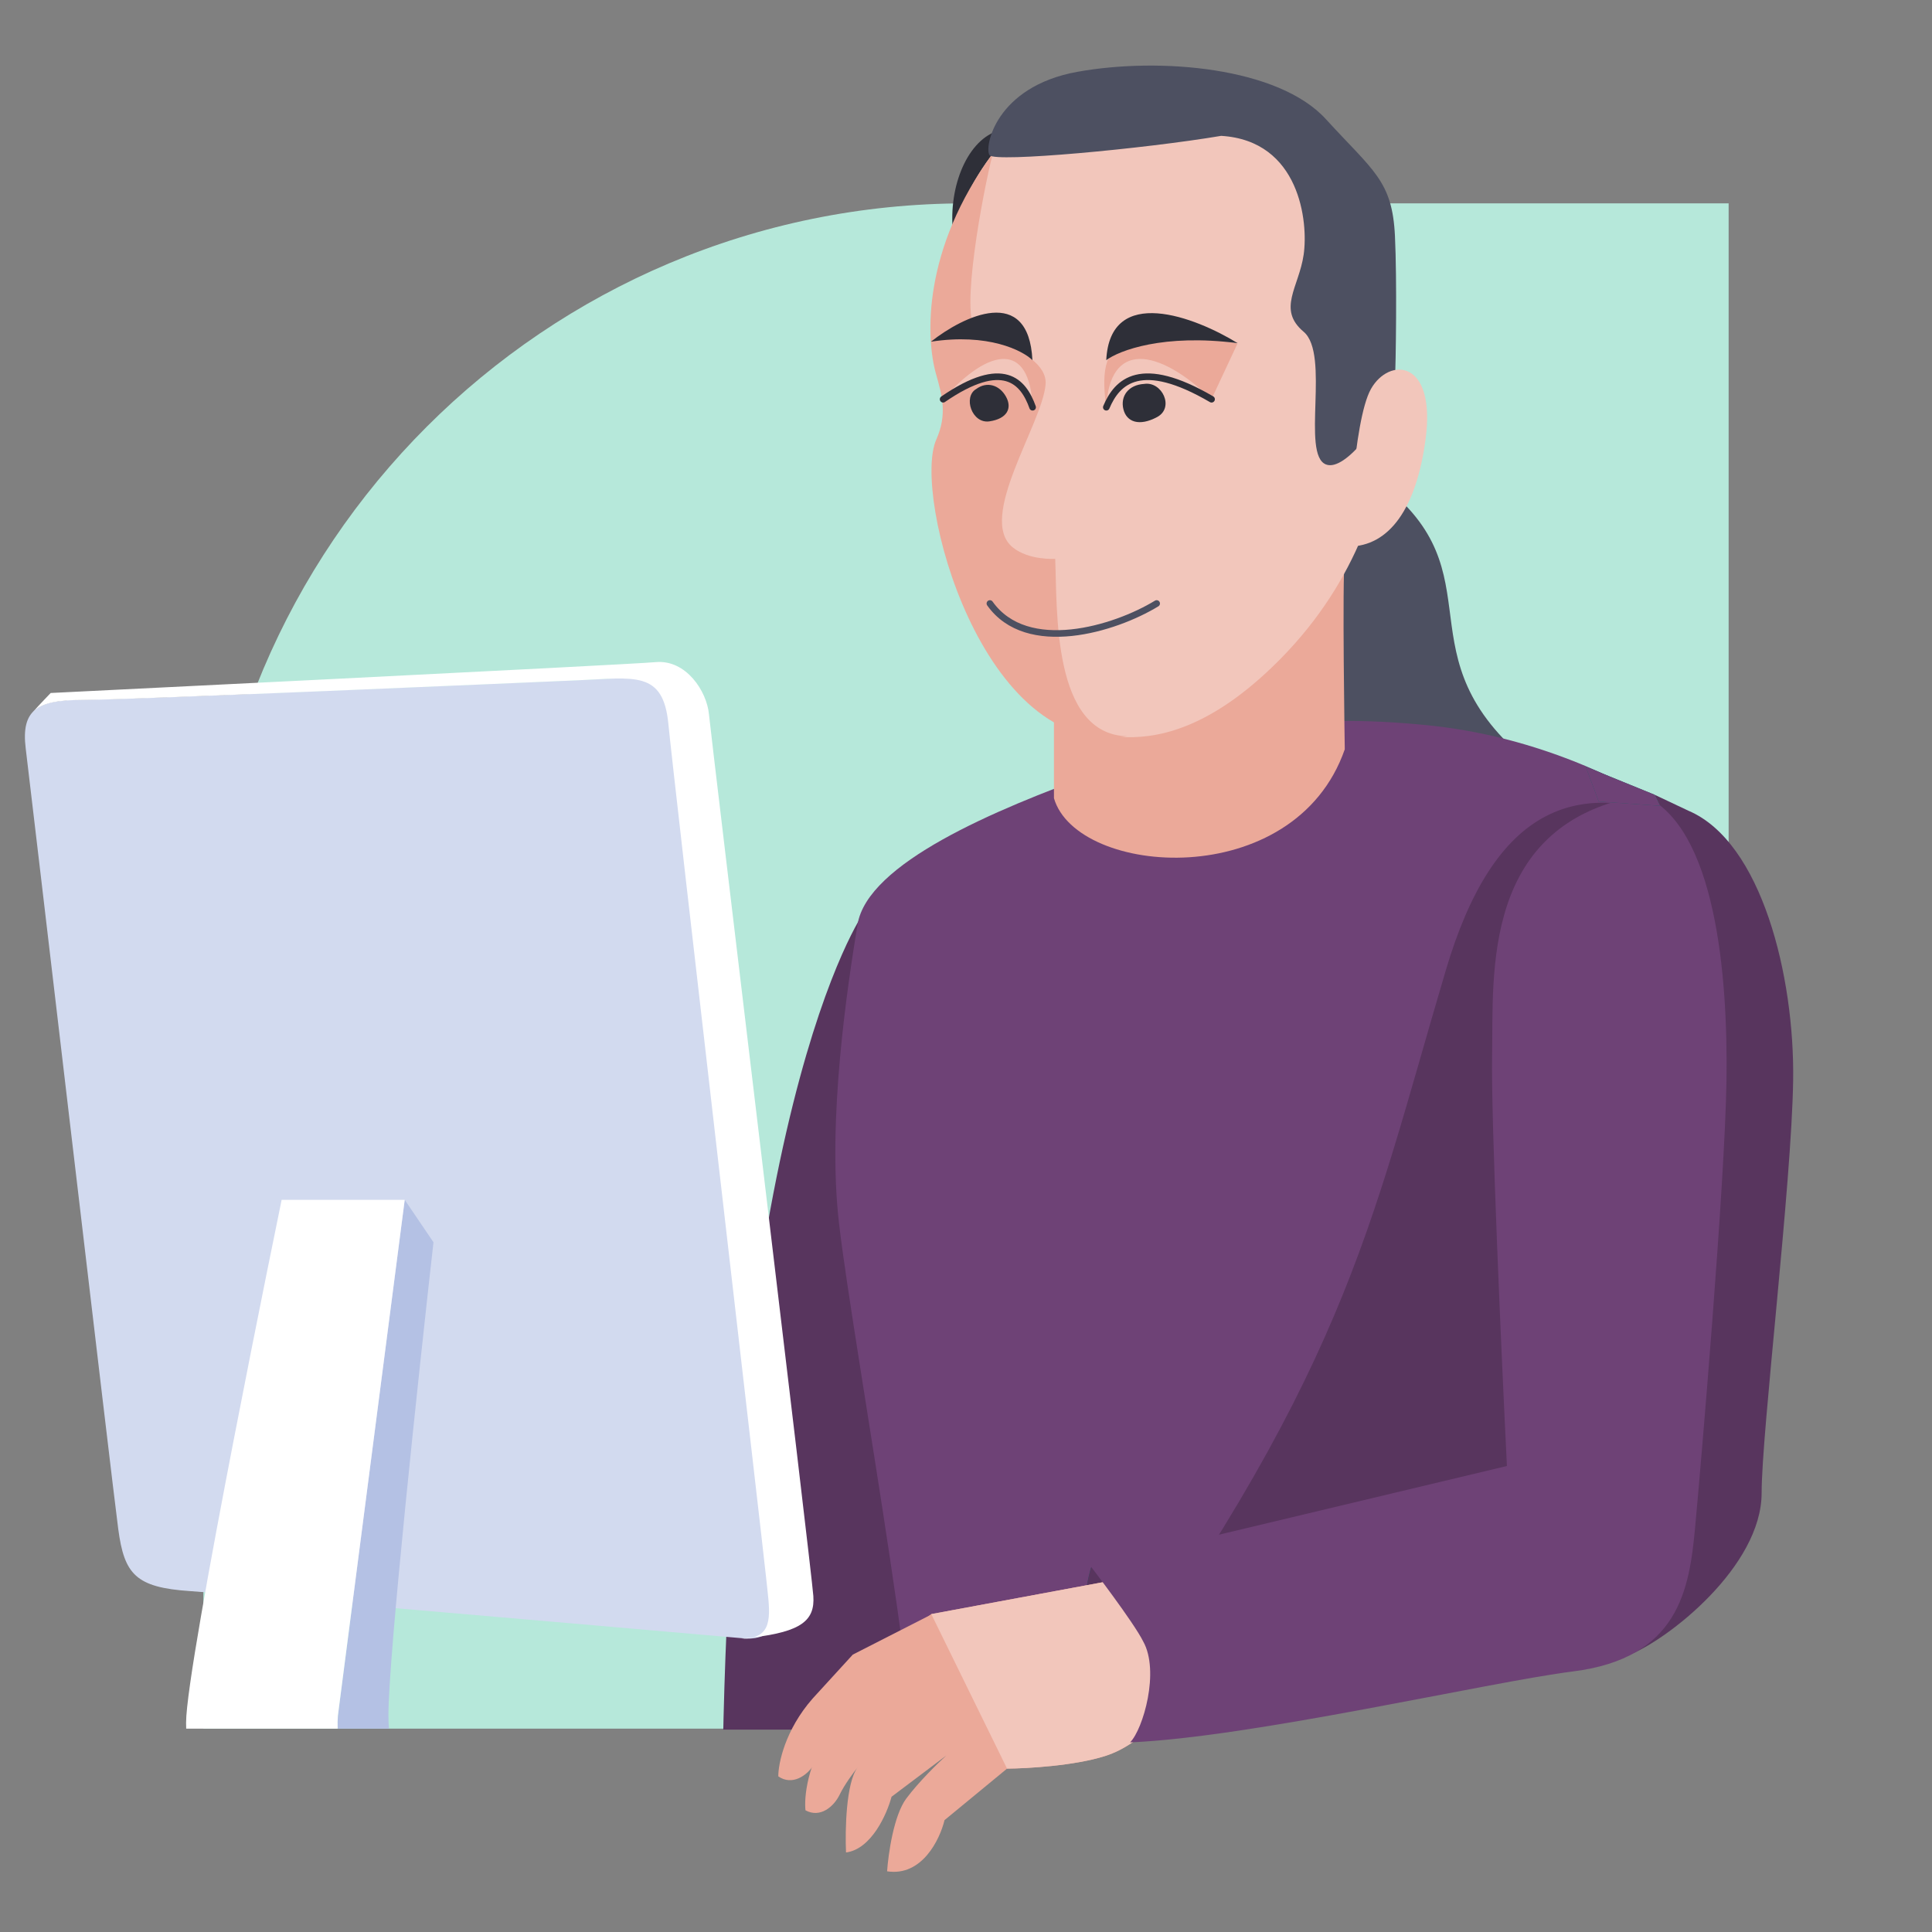
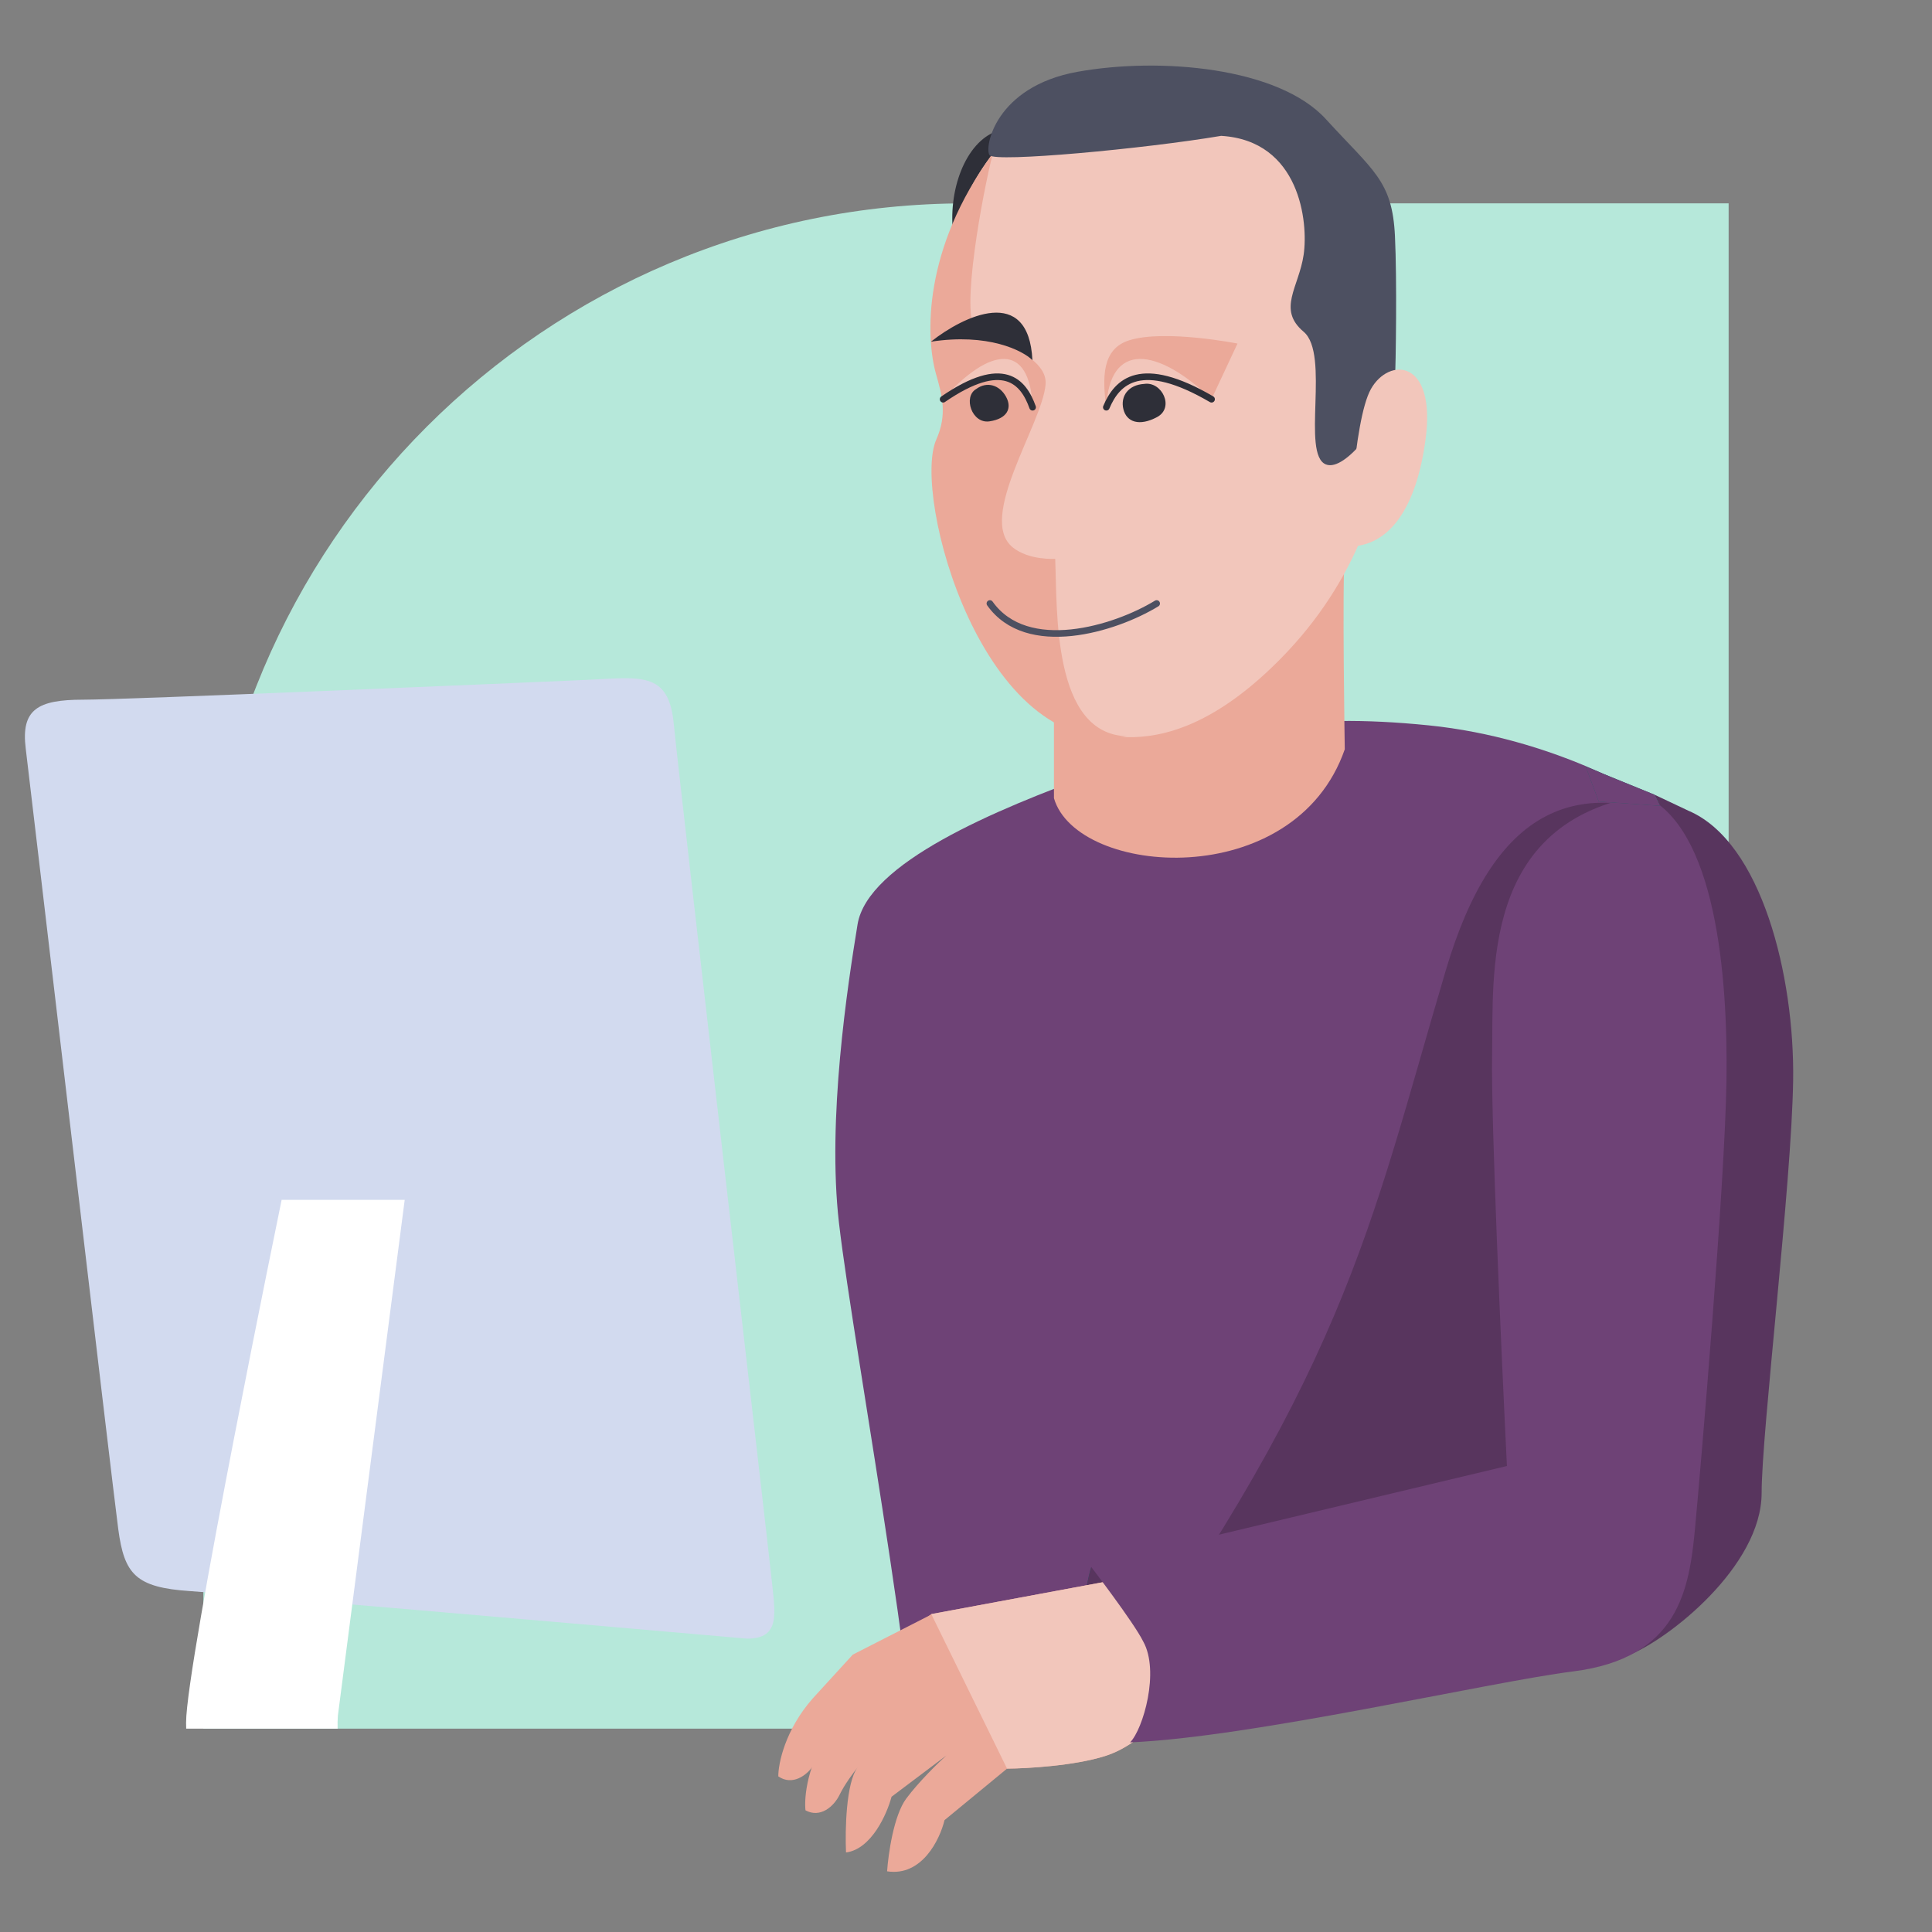
<svg xmlns="http://www.w3.org/2000/svg" width="3800" height="3800" viewBox="0 0 3800 3800" fill="none">
  <rect x="0" y="0" width="3800" height="3800" fill="#808080" stroke="none" />
  <path d="M400 1900C400 1071.57 1071.57 400 1900 400H3400V1900C3400 2728.43 2728.43 3400 1900 3400H400V1900Z" fill="#B6E8DA" />
  <g clip-path="url(#clip0_1209_154)">
-     <path d="M2576 1431.24L2987 1482C2753.28 1272.36 2955.96 1115.37 2691.59 933L2595.5 1023.63L2576 1431.24Z" fill="#4D5061" />
-     <path d="M1420 3638.83C1420 2185.82 1699.51 1794 1699.51 1794L1820.23 2952.48L1869 3707.85C1869 3707.85 1420 5091.83 1420 3638.83Z" fill="#58355E" />
    <path d="M2809.84 1426.67C3058.52 1451.78 3240 1567.5 3240 1567.5C3161.46 1745.31 3180.35 2239.91 3169.15 2539.97C3157.96 2840.02 3075.15 3522.91 3035.15 3691H1809.94C1835.71 3486.2 1679.62 2660.23 1650.16 2405.42C1626.6 2201.57 1667.05 1938.55 1686.68 1818.29C1706.32 1698.03 1955.84 1592.65 2157.48 1520.14C2399.66 1433.04 2553.78 1400.81 2809.84 1426.67Z" fill="#6E4276" />
    <path d="M3169.19 2540.46C3157.99 2840.59 3075.14 3251.87 3035.12 3420L2124 3420C2649 2705.5 2692.05 2419.63 2844 1907.5C2935.67 1598.53 3098.5 1497.72 3378 1646.5C3179.5 1943.22 3180.38 2240.33 3169.19 2540.46Z" fill="#58355E" />
    <path d="M2340.17 3180.84C2382.12 3254.71 2331.17 3404.34 2254.85 3427.34C2191.02 3427.34 2120 3245.9 2120 3245.9C2120 3245.9 2133.5 3119.58 2146.67 3081.34C2284.17 3034.34 2316.46 3133.4 2340.17 3180.84Z" fill="#1D5E63" />
    <path d="M2340.17 3180.84C2382.12 3254.71 2331.17 3404.34 2254.85 3427.34C2191.02 3427.34 2120 3245.9 2120 3245.9C2120 3245.9 2133.5 3119.58 2146.67 3081.34C2284.17 3034.34 2316.46 3133.4 2340.17 3180.84Z" fill="#58355E" />
  </g>
  <path d="M2173.66 3453.85C2249.09 3429.8 2309.67 3356.28 2360.58 3261.76C2360.58 3261.76 2350.11 3213.66 2334.25 3187.14C2300.9 3131.41 2246.72 3097.64 2186.06 3108.91L1831.72 3174.73L1685.45 3287.61C1649.85 3330.96 1636.55 3381.48 1634.36 3401.32C1587.41 3468.64 1581.42 3535.6 1584.29 3560.67C1613.26 3576.42 1640.12 3553.53 1651.63 3529.58C1660.83 3510.41 1678.96 3485.98 1686.87 3476.16C1663.93 3506.03 1662.07 3600.22 1664.01 3643.57C1714.11 3637.05 1744.58 3567.8 1753.56 3533.99L1861.24 3452.9C1845.22 3467.37 1807.04 3504.57 1782.45 3537.62C1757.87 3570.67 1747.12 3646.73 1744.82 3680.63C1813.31 3691.26 1848.64 3617.96 1857.74 3579.99L1980.75 3478.66C2019.91 3478.4 2113.31 3473.08 2173.66 3453.85Z" fill="#EBA999" />
  <path d="M1601.18 3470.39C1612.45 3452.36 1633.16 3430.08 1642.1 3421.19L1727.6 3322.86L1860.82 3255.75L1832 3175.48L1677.35 3254.4L1598.17 3341.01C1544.08 3402.74 1530.74 3468.64 1530.82 3493.87C1557.88 3512.72 1587.11 3492.93 1601.18 3470.39Z" fill="#EBA999" />
  <path d="M2173.66 3453.85C2249.09 3429.8 2309.67 3356.28 2360.58 3261.76C2360.58 3261.76 2350.11 3213.66 2334.25 3187.14C2300.9 3131.41 2246.72 3097.64 2186.06 3108.91L1831.72 3174.73L1980.75 3478.65C2019.91 3478.4 2113.31 3473.08 2173.66 3453.85Z" fill="#F2C6BB" />
  <path d="M2073 1570V1099H2645C2639.59 1138.34 2645 1473.79 2645 1473.79C2546.29 1757.31 2118.12 1724.44 2073 1570Z" fill="#EBA999" />
  <path d="M1873.69 448C1867.1 357.59 1908.17 266.79 1971.9 255L1981 306.487L1873.69 448Z" fill="#2E2F38" />
  <path d="M1847 604.628C1861.54 525.96 1861.6 419.125 1955.48 298.523C2235.32 92.019 2561.77 201.275 2684.14 449.393C2748.95 580.813 2816.24 993.199 2519.72 1294.71C2294.68 1523.54 2133.78 1448.96 2033.4 1386.97C1950.4 1165.9 1847 604.628 1847 604.628Z" fill="#F2C6BB" />
  <path d="M1952.77 302C1933.26 377.036 1887.1 623.305 1920.39 649.923C1933.63 660.519 1952.45 664.434 1969.5 672.5C2005.99 689.763 2060.04 715.753 2056.5 756.5C2049.73 834.353 1921.31 1019.02 1991.78 1076.5C2023.76 1102.58 2075.44 1099.16 2075.44 1099.16C2079.7 1199.55 2069.28 1444.15 2217 1448.18C1932.25 1493.74 1793.18 973.118 1841.61 864.437C1863.55 815.19 1852.97 777.833 1841.13 736.034C1820.45 663.034 1814.56 489.11 1952.77 302Z" fill="#EBA999" />
  <path d="M3526.9 2124.98C3529.88 1920.26 3464.9 1656.03 3321.23 1594.74L3253.87 1562.91L3264 1584C3264 1584 3283.65 1637.99 3295 1673C3486 2262.08 3253.87 3053.13 3202 3256C3280.1 3226.24 3464.9 3081.04 3464.9 2936.42C3464.9 2815.68 3523.92 2329.7 3526.9 2124.98Z" fill="#58355E" />
  <path d="M3395.77 2124.79C3398.74 1920.11 3374.95 1625.29 3231.59 1564C2912.17 1616.96 2937.75 1916.54 2934.78 2074.81C2932.4 2201.43 2953.22 2666.66 2963.92 2883.44L2144 3079C2144 3079 2229.94 3190.89 2248.5 3228.5C2281.33 3287.05 2248.5 3401 2222.81 3427C2460.94 3417.28 2928.12 3308.4 3094.19 3287.46C3301.78 3261.28 3322.6 3126.21 3333.9 3006.02C3345.21 2885.82 3392.79 2329.48 3395.77 2124.79Z" fill="#6E4276" />
  <path d="M3119 1508L3254 1563L3265 1585L3144.5 1576.5L3119 1508Z" fill="#1D5E63" />
  <path d="M3119 1508L3254 1563L3265 1585L3144.5 1576.5L3119 1508Z" fill="#6E4276" />
  <path d="M374.142 3129.53C460.269 3135.24 1140.05 3194.22 1469.17 3223C1536.38 3223 1524.49 3172.99 1517.35 3103.33C1510.21 3033.68 1335.34 1529.81 1325.23 1423.83C1315.12 1317.86 1258.61 1332.74 1147.98 1337.51L1138.98 1337.89C1000.46 1343.86 249.51 1376.2 162.987 1376.2C74.362 1376.2 41.053 1395.26 50.569 1472.06C60.086 1548.86 220.683 2918.77 232.579 3007.48C244.475 3096.19 266.482 3122.38 374.142 3129.53Z" fill="#D2DAEF" />
-   <path d="M1137.31 1338.03C1026.62 1342.79 251.442 1376.72 162.767 1376.72C114.105 1376.72 82.11 1382.45 64.718 1400.32C63.255 1401.97 61.991 1403.42 61 1404.61C62.155 1403.11 63.395 1401.68 64.718 1400.32C76.144 1387.46 99.684 1363.03 99.684 1363.03C99.684 1363.03 1229.56 1307.68 1289.67 1302.32C1349.78 1296.96 1390.25 1360.05 1394.41 1404.69C1398.58 1449.33 1596.16 3087.3 1599.73 3139.08C1603.06 3187.36 1575.87 3209.25 1480.53 3220.67C1474.4 3222.2 1467.17 3223 1458.69 3223C1466.34 3222.28 1473.61 3221.5 1480.53 3220.67C1523.01 3210.07 1513.13 3164.22 1506.89 3103.37C1499.75 3033.73 1324.78 1530.28 1314.66 1424.33C1304.55 1318.39 1248.01 1333.27 1137.31 1338.03Z" fill="white" />
  <path d="M2175.73 801C2197.11 750.289 2243.51 704.283 2382.73 785.316L2434 675.727C2434 675.727 2292.23 647.603 2221.78 669.085C2166.45 685.959 2168.46 743.58 2175.73 801Z" fill="#EBA999" />
  <path d="M2383 785.062C2243.78 702.713 2197.38 749.466 2176 801C2182.17 671.945 2275.23 682.071 2383 785.062Z" fill="#F2C6BB" />
  <path d="M1855 785.062C1973.37 702.713 2012.82 749.466 2031 801C2025.75 671.945 1946.63 682.071 1855 785.062Z" fill="#F2C6BB" />
  <path d="M2383 785.26C2243.78 703.934 2197.38 750.106 2176 801" stroke="#2E2F38" stroke-width="13" stroke-linecap="round" />
  <path d="M1855 785.26C1973.37 703.934 2012.82 750.106 2031 801" stroke="#2E2F38" stroke-width="13" stroke-linecap="round" />
  <path d="M2275.8 820.356C2310.67 801.717 2285.47 749.682 2250.56 755.095C2219.32 756.879 2203.31 779.256 2209.56 804.789C2215.81 830.322 2240.93 838.994 2275.8 820.356Z" fill="#2E2F38" />
  <path d="M1946.05 828.764C1911.4 833.851 1893.89 780.365 1919.98 765.202C1941.33 749.31 1966.21 757.48 1978.76 780.345C1991.3 803.211 1980.7 823.677 1946.05 828.764Z" fill="#2E2F38" />
-   <path d="M2175.88 708.369C2201.25 689.363 2288.46 656.074 2434.35 674.966C2351.25 623.752 2183.23 558.732 2175.88 708.369Z" fill="#2E2F38" />
  <path d="M2030.64 708.369C2010.87 689.088 1943.27 654.837 1831.01 672.078C1894.49 621.827 2023.3 558.732 2030.64 708.369Z" fill="#2E2F38" />
  <path d="M2275 1187C2192.36 1237.43 2019.94 1289.67 1947 1187" stroke="#4D5061" stroke-width="13" stroke-linecap="round" />
  <path d="M1946.37 305.286C1957.29 319.866 2250.5 292.72 2401.85 267.204C2556.83 276.578 2573.47 436.962 2564.11 501.013C2554.75 565.063 2511.58 608.284 2564.11 652.546C2616.64 696.808 2558.91 893.646 2607.8 913.434C2646.91 929.264 2724.63 821.393 2743.7 757.516C2745.44 708.22 2747.86 551.78 2743.7 464.297C2738.5 354.943 2700.89 336.348 2607.8 234.284C2514.7 132.22 2281.71 112.026 2119.44 141.187C1957.18 170.348 1935.45 290.705 1946.37 305.286Z" fill="#4D5061" />
  <path d="M2803.95 863.878C2824.94 706.054 2731.97 701.986 2696.48 765.091C2660.99 828.196 2652 1075 2652 1075C2733.39 1075 2786.07 998.314 2803.95 863.878Z" fill="#F2C6BB" />
-   <path fill-rule="evenodd" clip-rule="evenodd" d="M796.084 2360L664.616 3374.32C664.029 3382.21 663.839 3390.83 664.144 3400H765.109C764.356 3391.88 763.963 3383.32 763.963 3374.32C763.963 3258.12 823.054 2705.25 852.6 2443.34L796.084 2360Z" fill="#B4C1E4" />
  <path fill-rule="evenodd" clip-rule="evenodd" d="M795.999 2360L664.561 3374.61C663.981 3382.41 663.788 3390.94 664.079 3400H366.222C366.075 3396.13 366 3392.23 366 3388.3C366 3272.08 553.939 2360 553.939 2360H795.999Z" fill="white" />
  <defs>
    <clipPath id="clip0_1209_154">
      <path d="M400 1900C400 1071.57 1071.57 400 1900 400H3399V1902C3399 2730.43 2727.43 3402 1899 3402H400V1900Z" fill="white" />
    </clipPath>
  </defs>
</svg>